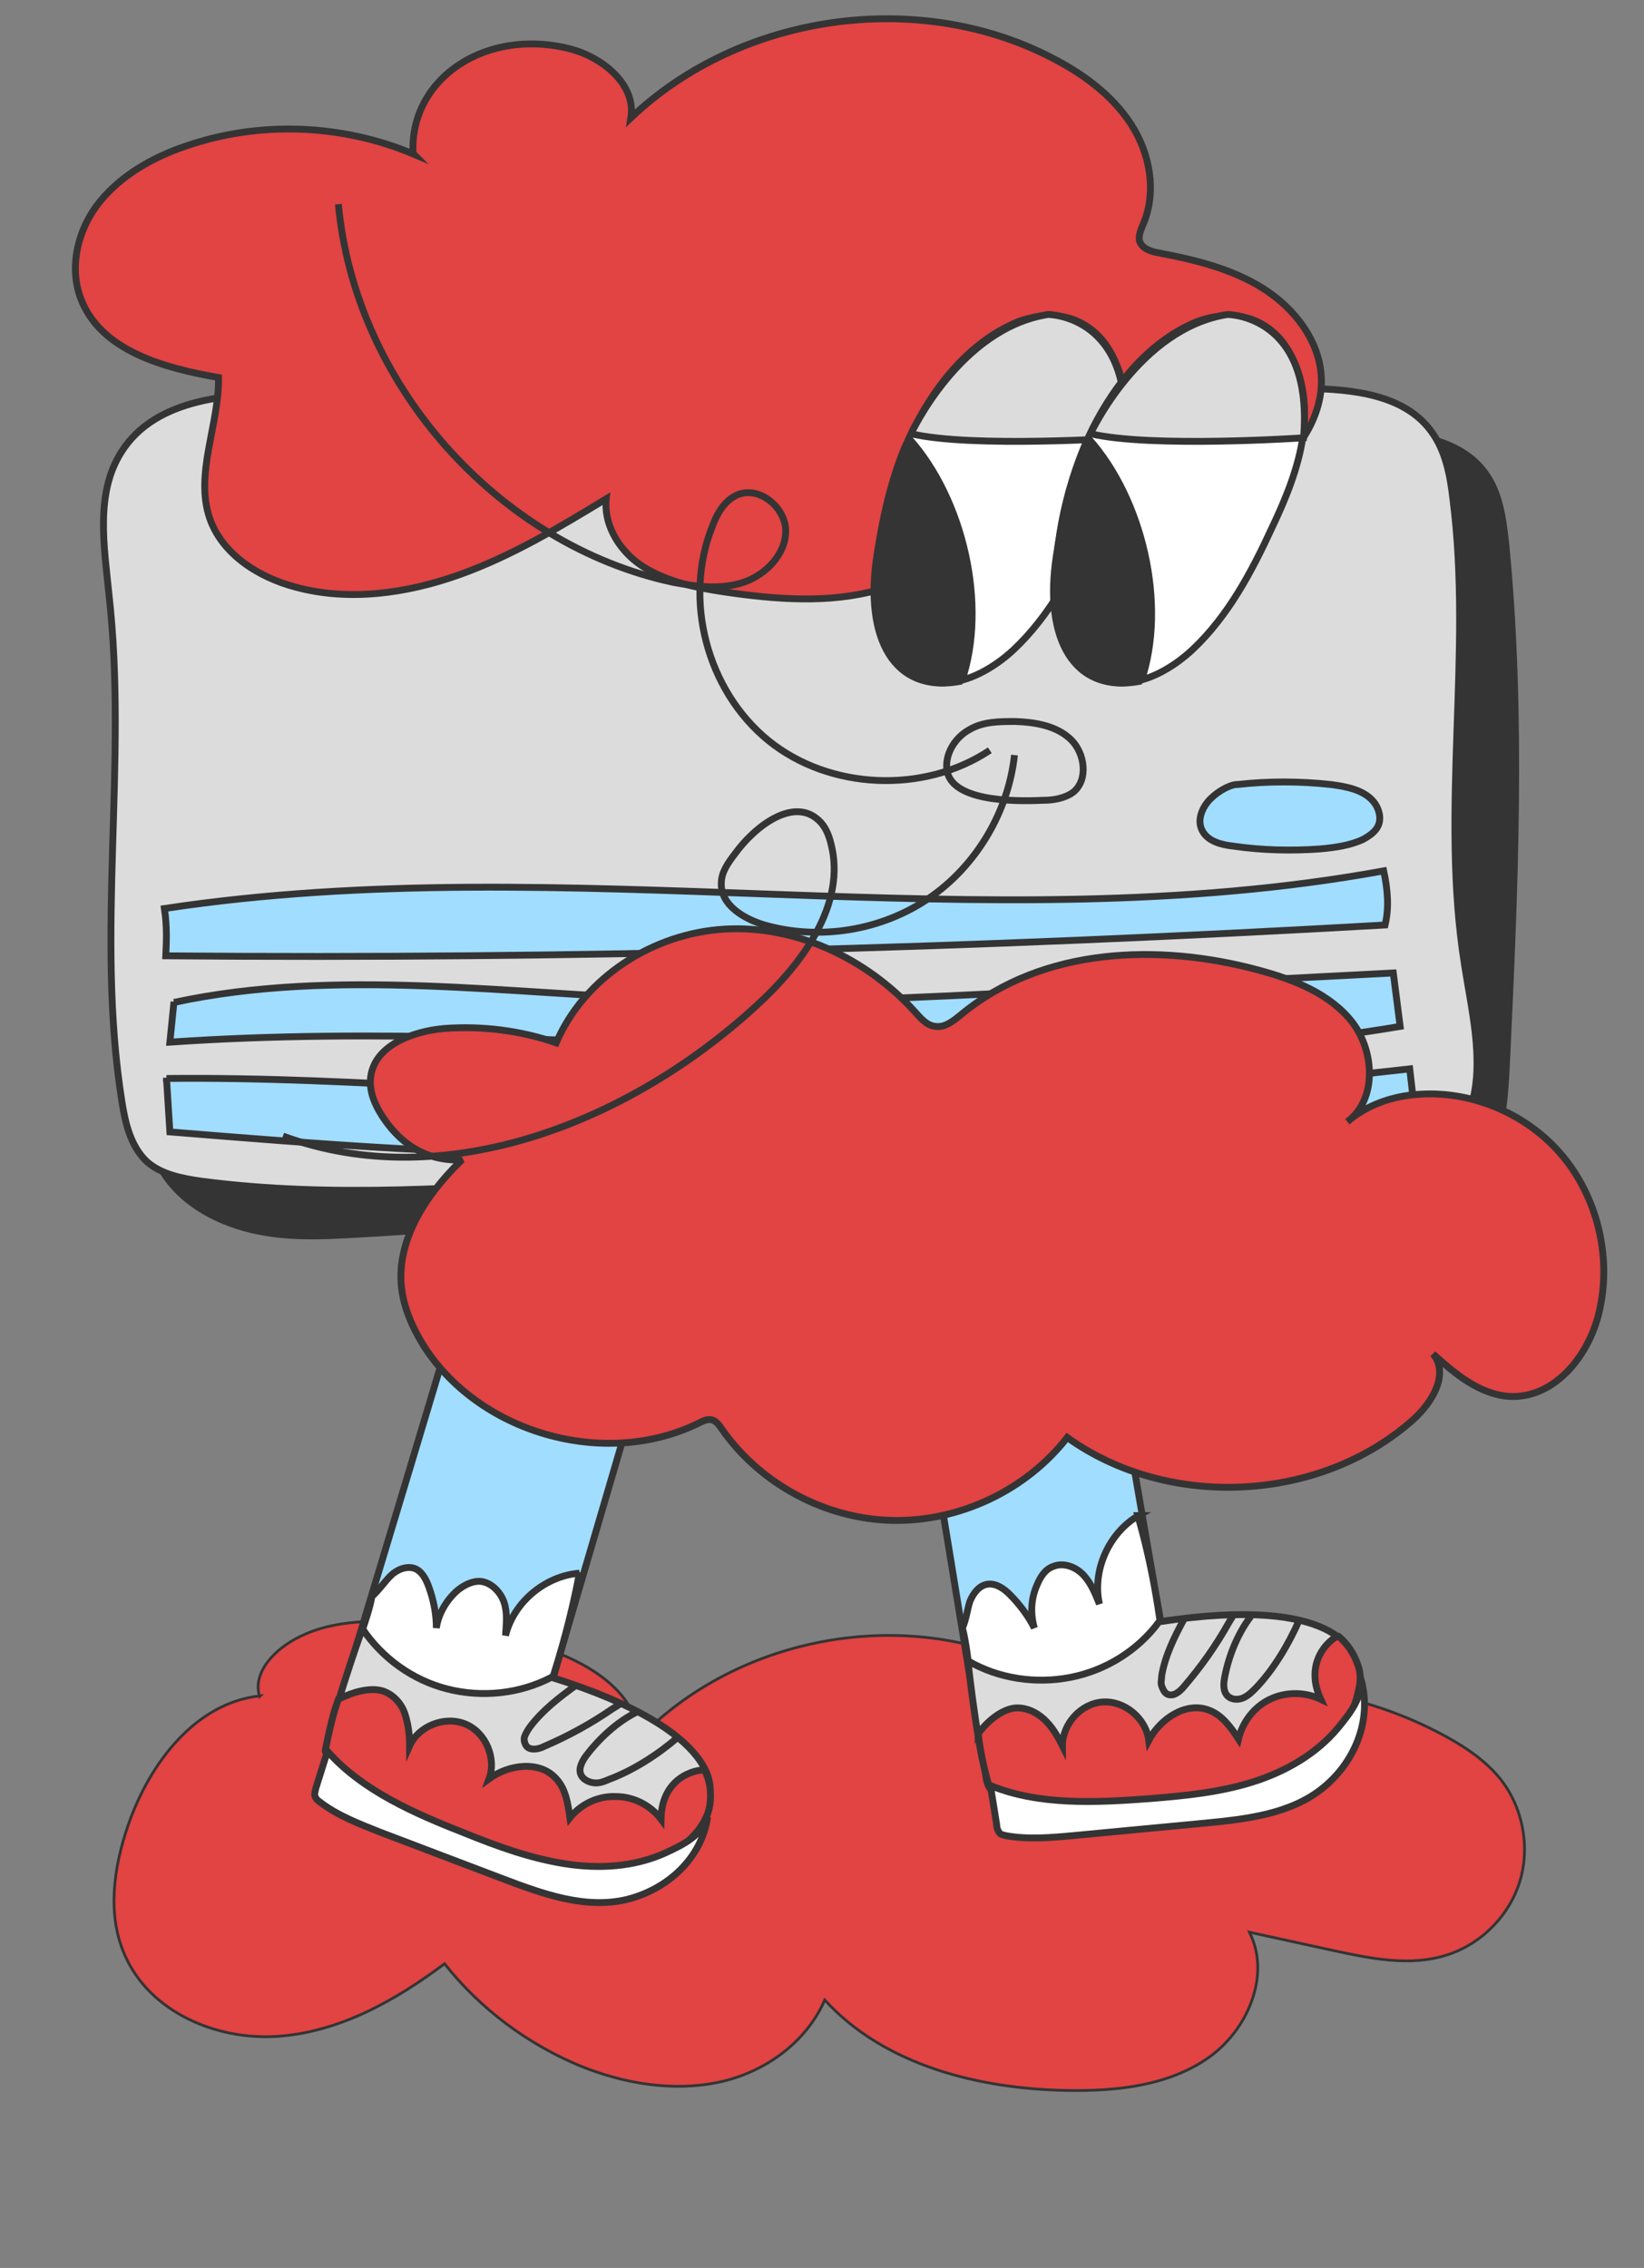
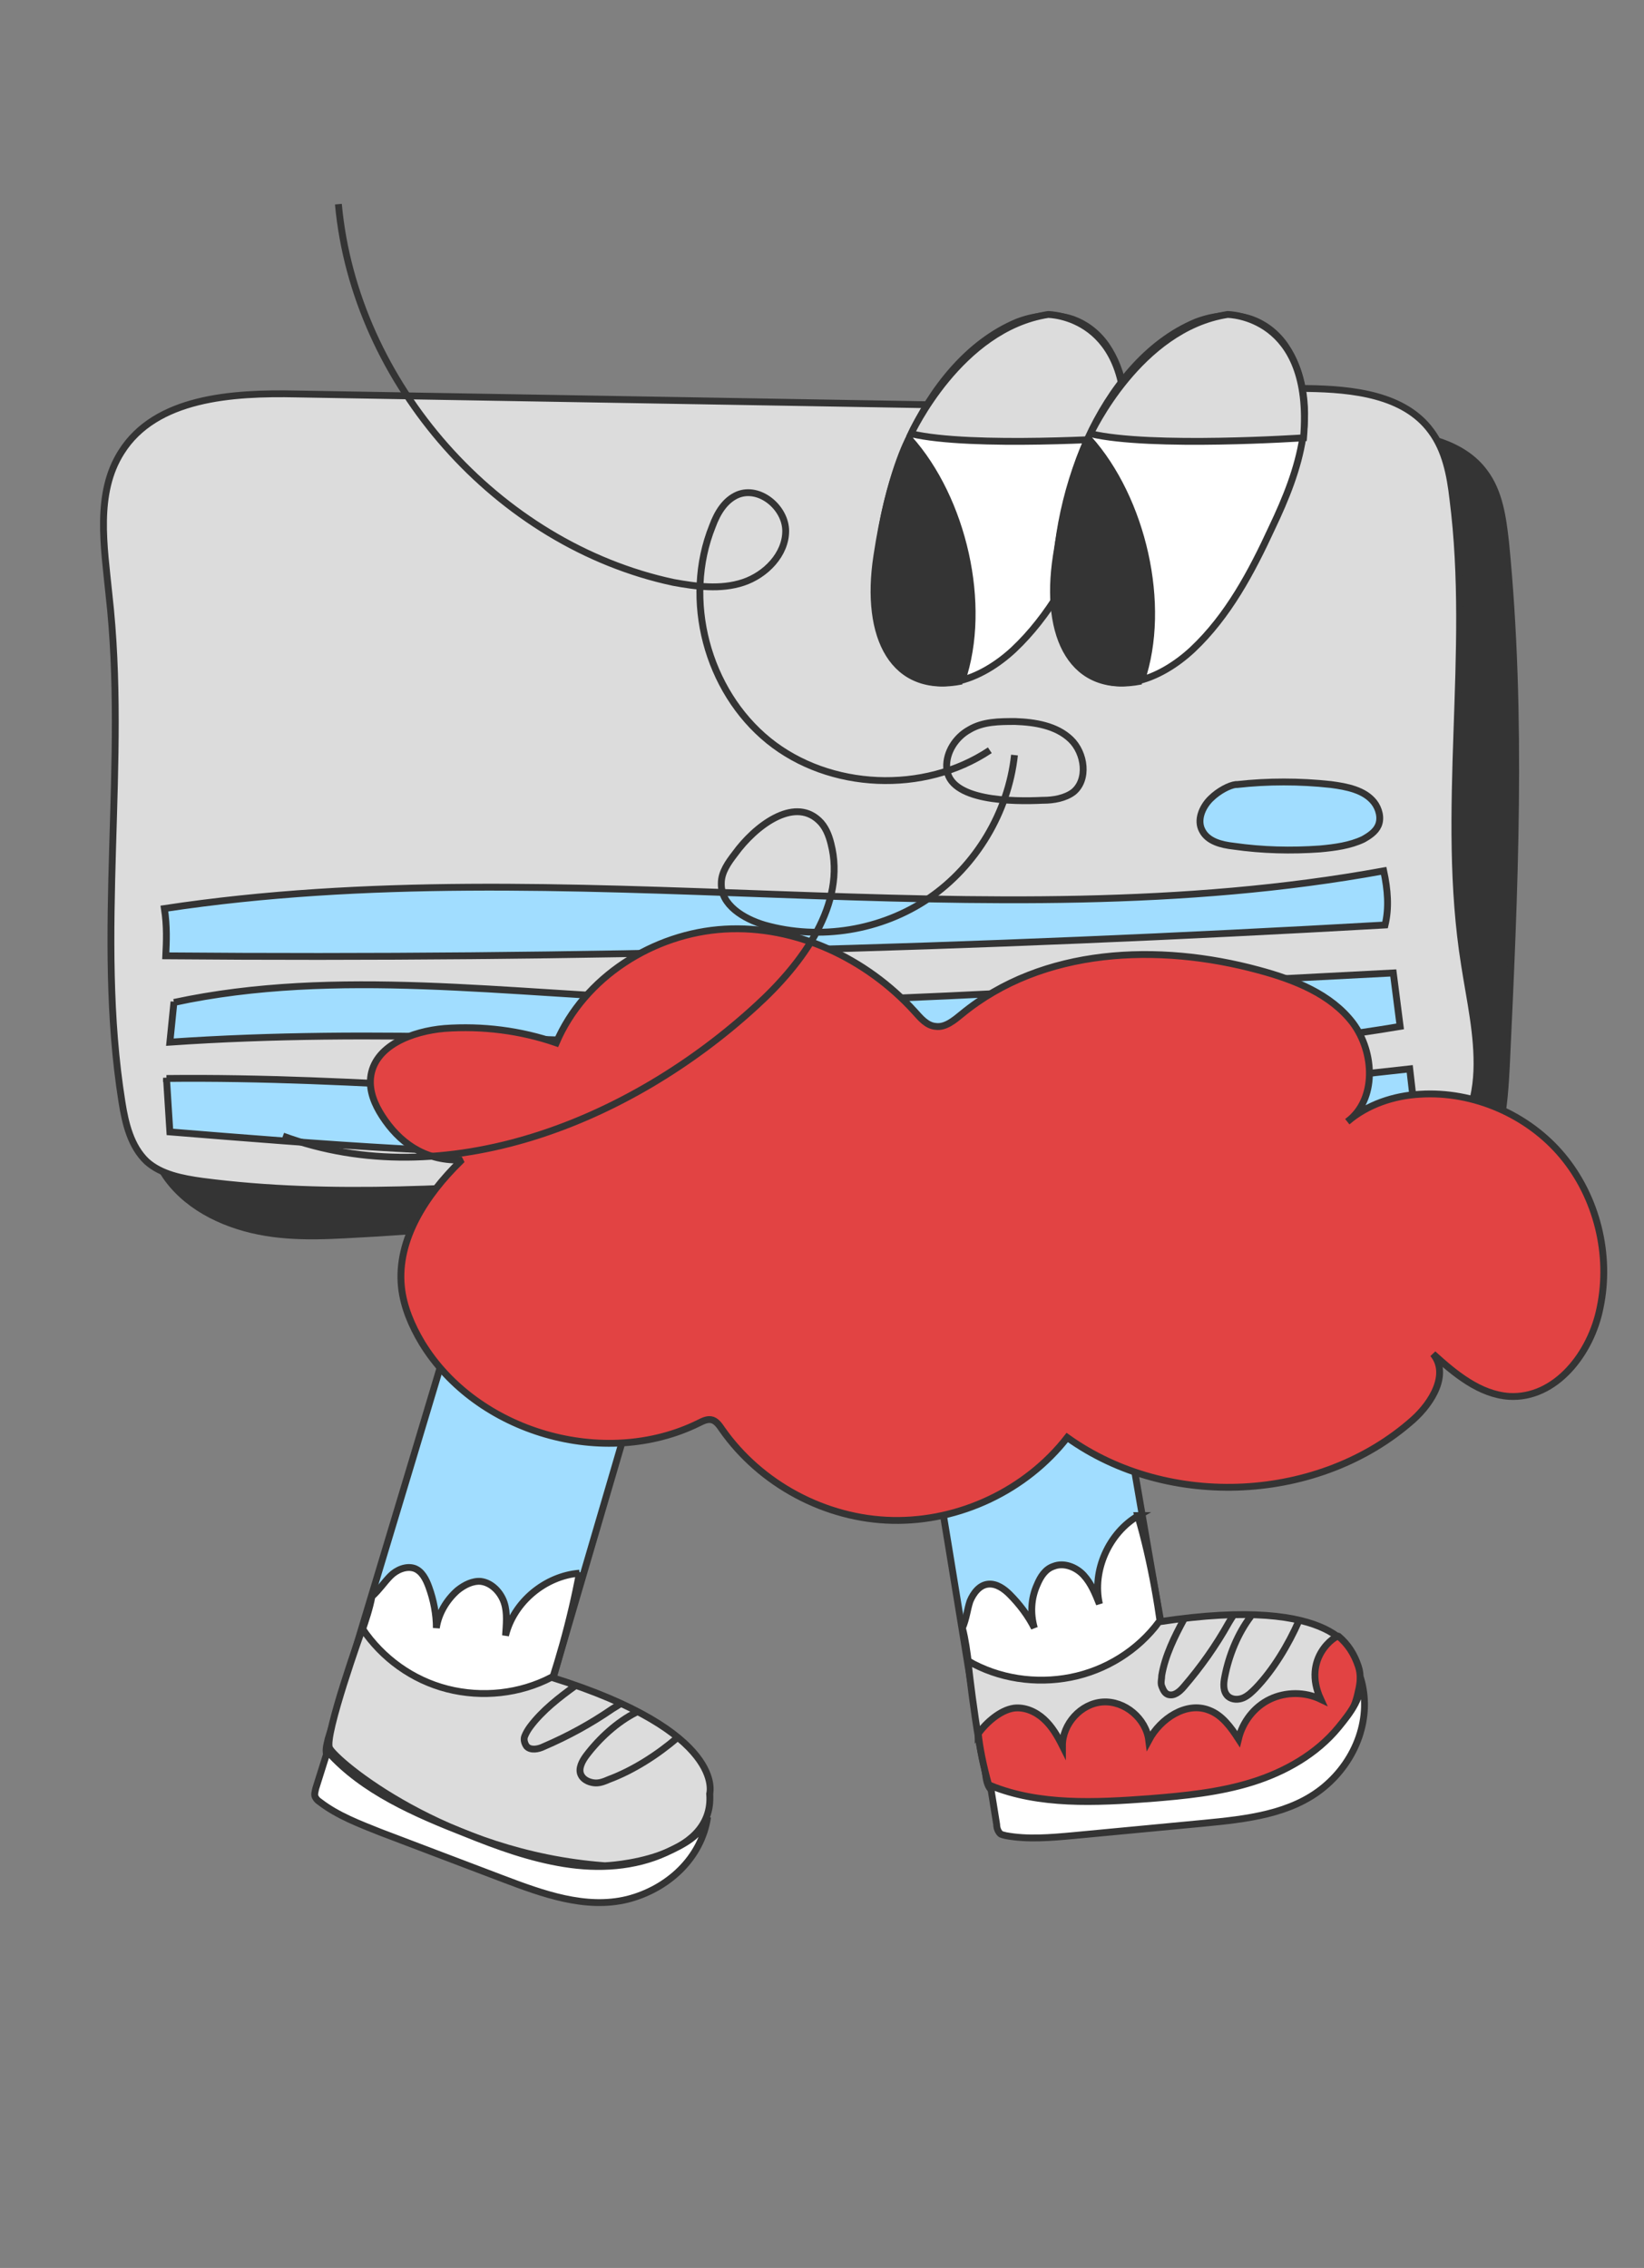
<svg xmlns="http://www.w3.org/2000/svg" id="a" viewBox="0 0 240 331">
  <rect x="0" y="0" width="240" height="331" fill="#808080" stroke="none" />
  <defs>
    <style>.b{fill:#fff;}.b,.c,.d,.e,.f,.g,.h{stroke:#343434;stroke-miterlimit:10;}.c,.h{fill:#e24343;}.d{fill:#dcdcdc;}.e{fill:#a1ddff;}.f{fill:#343434;}.g{fill:none;}.h{stroke-width:.4px;}</style>
  </defs>
-   <path class="h" d="M38,247.5c-9.5,1-16.2,9.9-19.3,18.9-2.1,6.1-3.1,13-.5,18.9,3.6,8.3,13.3,12.5,22.3,11.9,9-.6,17.2-5.2,24.4-10.6,5.2,6.6,12.2,11.8,20,15,6.3,2.5,13.3,3.7,20,2.3s12.8-5.8,15.5-12c8.8,9.6,22.6,13,35.6,13.2,7.1,.1,14.5-.7,20.3-4.7,5.8-4,9.3-12.1,6.1-18.4l11.9,2.6c5.6,1.2,11.5,2.5,17,.7,5-1.6,9.1-5.8,10.6-10.8s.4-10.8-2.9-14.9c-2.1-2.6-4.9-4.5-7.8-6.1-17.6-9.7-40.1-9.9-57.9-.5,1.9-1.6,1.8-4.8,.4-6.8-1.4-2.1-3.8-3.2-6.1-4.2-18.3-7.2-40.7-2.4-54.4,11.8,0-6.4-6.6-10.7-12.7-12.9-7.7-2.8-15.9-4.3-24.1-4.3-4.3,0-8.6,.3-12.5,2.2-3.8,1.8-7.1,5.3-6,8.8Z" />
  <g>
    <g>
      <path class="e" d="M98.7,183c-2.2,8.5-15.6,53.6-18,62.1,5.6,1.7,10.9,4.1,15.8,7.3,3.4,2.2,6.9,5.3,7.1,9.4,0,1.7-.5,3.5-1.4,5-2.4,3.9-7.1,6-11.8,6.3s-9.2-1-13.5-2.6c-9.5-3.4-18.5-8-27.4-12.7-.7-.3-1.4-.7-1.7-1.4-.4-.8-.1-1.7,.1-2.6,3.2-10.4,21.5-71.2,24.5-81.5" />
      <path class="b" d="M84.6,229.6c-5,.4-9.6,4.2-10.8,9.1,.1-1.6,.3-3.3-.2-4.8s-1.8-2.9-3.4-3.1c-1.2-.1-2.4,.5-3.4,1.3-1.6,1.4-2.8,3.4-3.1,5.5,0-2-.4-4.1-1.1-6-.4-1.1-1-2.3-2.1-2.7-1.2-.4-2.6,.2-3.5,1.1-.9,.9-1.6,2-2.7,3-.7,3.6-2.3,6.8-3,10.3,0,.4,.7,1.2,.8,1.6,.2,.6,.9,1,1.6,1.2,7.2,2.8,14.6,4.9,22.2,6.4,.4,0,.9,.2,1.3,0,.9-.3,1.3-1.2,1.6-2.1,2.5-6.9,4.5-13.9,5.8-20.9Z" />
      <path class="d" d="M80.5,244.8c-4.6,2.4-10.1,3-15.2,1.7s-9.5-4.5-12.4-8.8c0,0-5.6,15.6-4.8,17.4,.8,1.8,16.9,15.5,40.2,17.2,23.3,1.7,0,0,0,0,0,0,16.1-.6,15.3-10.5,0,0,2.6-9-23.1-17Z" />
-       <path class="c" d="M49.6,247.9c1.8-.9,4.4-1.7,6.3-1.1,1.5,.5,2.7,1.8,3.2,3.3s.7,3.1,.7,4.7c1.3-2.9,5.1-4.4,8.1-3.2,3,1.2,4.6,5,3.5,8,2.9-2.1,7.4-2.7,9.8,0,1.4,1.5,1.7,3.6,2,5.7,1.6-2,4.1-3.2,6.7-3.1,2.6,0,5.1,1.3,6.6,3.3,.1-6.8,6.2-7.4,6.4-7.1,.8,1.7,1,3.4,.7,5.2-.2,1.2-.8,2.3-1.5,3.3-2.8,3.7-7.5,5.7-12.2,6-4.7,.3-9.3-.7-13.8-2-6-1.8-11.8-4-17.5-6.6-3.5-1.6-7-3.5-9.8-6.3-.4-.4-.8-.9-.9-1.5,0-.4-.5-.7-.4-1.1,.5-2.5,1.1-5.3,1.9-7.4Z" />
      <path class="b" d="M47.8,255.6l-1.7,5.4c-.1,.5-.3,1,0,1.4,.1,.2,.3,.4,.6,.6,2.6,2,5.8,3.2,8.8,4.4l17.9,6.8c5.8,2.2,12.1,4.5,18.2,3,5.9-1.5,10.8-6,11.7-12-.9,2.7-3.5,4-6.1,5.2-4.6,2.1-9.8,2.4-14.8,1.6-5-.8-9.7-2.5-14.4-4.4-7.4-2.9-15-6.2-20.1-11.9Z" />
      <path class="g" d="M83.9,246.1c-2.2,1.6-4.7,3.5-6.5,5.9-.3,.4-.6,.9-.8,1.4s0,1.1,.3,1.5c.6,.6,1.7,.4,2.5,0,3.5-1.5,6.8-3.3,10-5.5,0,0,1-.6,1.1-.7" />
      <path class="g" d="M92.9,249.9c-2.8,1.4-5.4,3.8-7.3,6.3-.6,.8-1.2,1.9-.8,2.8,.3,.7,1.1,1.1,1.9,1.2s1.5-.2,2.2-.5c3.5-1.3,7.1-3.6,10-6.1" />
    </g>
    <g>
      <path class="e" d="M160.7,187.1c1.8,8.7,7.2,41.1,8.8,49.8,5.8-1,11.6-1.1,17.4-.4,4.1,.5,8.6,1.7,10.5,5.3,.8,1.5,1.1,3.3,.9,5.1-.4,4.6-3.8,8.6-7.8,10.8-4,2.3-8.7,3.1-13.3,3.6-10,1.1-20.1,.9-30.2,.6-.7,0-1.5,0-2.1-.5-.7-.5-.9-1.5-1-2.3-1.7-10.8-8.9-54.7-10.7-65.3" />
      <path class="b" d="M166.2,221.2c-4.3,2.5-6.8,8-5.7,12.9-.6-1.5-1.2-3-2.3-4.2s-2.9-1.9-4.4-1.3c-1.2,.4-1.9,1.5-2.4,2.7-.9,2-1,4.2-.4,6.3-.9-1.8-2.2-3.5-3.6-4.9-.8-.8-1.9-1.6-3.1-1.5-1.3,.1-2.2,1.3-2.7,2.5-.4,1.2-.5,2.5-1.1,3.9,.9,3.5,.9,7.1,1.8,10.6,.1,.4,1.1,.8,1.4,1.1,.5,.5,1.3,.5,1.9,.4,7.7-.6,15.3-2,22.7-4,.4-.1,.9-.3,1.2-.6,.7-.6,.7-1.7,.6-2.6-.8-7.3-2-14.5-4-21.3Z" />
      <path class="d" d="M169.2,236.7c-3.1,4.2-7.8,7.1-12.9,8.1-5.1,1-10.5,.2-15-2.4,0,0,1.8,16.5,3.3,17.8s22,6.5,43.7-2.2c21.7-8.7,0,0,0,0,0,0,14.2-7.6,9.2-16.2,0,0-1.6-9.2-28.3-5.1Z" />
      <path class="c" d="M142.8,253c1.2-1.6,3.2-3.4,5.2-3.7,1.6-.2,3.2,.5,4.4,1.6,1.2,1.1,2,2.5,2.7,3.9,0-3.2,2.7-6.2,5.9-6.4,3.2-.2,6.3,2.4,6.7,5.6,1.7-3.2,5.5-5.7,8.8-4.4,1.9,.7,3.2,2.5,4.3,4.2,.6-2.5,2.3-4.7,4.6-5.8,2.3-1.1,5.1-1.1,7.4,0-2.8-6.1,2.3-9.4,2.6-9.2,1.4,1.2,2.3,2.6,2.9,4.4,.4,1.2,.3,2.4,0,3.6-.9,4.6-4.3,8.4-8.3,10.8-4,2.4-8.7,3.4-13.3,4.2-6.1,1-12.4,1.6-18.6,1.7-3.9,0-7.9,0-11.5-1.3-.6-.2-1.1-.4-1.5-.9-.3-.3-.7-.4-.8-.9-.7-2.5-1.3-5.3-1.5-7.5Z" />
      <path class="b" d="M144.6,260.7l.9,5.6c0,.5,.2,1,.5,1.3,.2,.2,.5,.2,.8,.3,3.2,.6,6.6,.3,9.9,0l19-1.8c6.2-.6,12.8-1.3,17.6-5.3,4.7-3.9,7.1-10.2,5.3-16,.4,2.8-1.4,5.1-3.2,7.3-3.2,3.9-7.8,6.5-12.6,8-4.8,1.5-9.9,2-14.9,2.4-8,.6-16.2,1-23.3-1.9Z" />
      <path class="g" d="M172.8,236.4c-1.3,2.4-2.7,5.2-3.2,8.1,0,.5-.2,1.1,0,1.6s.4,1,.9,1.2c.9,.3,1.7-.4,2.3-1.1,2.5-2.9,4.7-6,6.6-9.4,0,0,.6-1,.7-1.1" />
      <path class="g" d="M182.6,235.9c-1.9,2.5-3.2,5.7-3.8,8.8-.2,1-.3,2.2,.5,2.9,.6,.5,1.5,.5,2.2,.2s1.3-.9,1.8-1.4c2.6-2.7,4.8-6.4,6.3-9.8" />
    </g>
  </g>
  <path class="f" d="M23.9,171.2c3,4.7,8.4,7.4,13.9,8.5,5.5,1.1,11.1,.6,16.7,.3,46.4-3.2,92.9-4.1,139.4-2.6,7.8,.2,16.7,0,21.7-5.9,3.6-4.2,4-10.2,4.3-15.8,1.2-25.5,2.4-51.1-.1-76.5-.4-3.6-.9-7.4-3.1-10.3-3.1-4.2-8.8-5.4-14-5.9-19.3-2-38.8,1.1-58.1,3-34,3.4-68.2,3.2-102.3,2.7-3.8,0-7.8,0-11.1,1.7-5.7,3-7.9,10-8.8,16.4-4,28.1,5,56.6,1.6,84.5Z" />
  <path class="d" d="M154.7,59.4l-111.4-1.9c-9.4-.2-20.6,.5-25.6,8.5-3.8,6-2.5,13.7-1.8,20.7,2.8,24.6-2,49.6,1.9,74.1,.5,3.2,1.3,6.5,3.6,8.7,2.1,1.9,5.2,2.5,8.1,2.9,19.1,2.5,38.5,.9,57.8-.2,35.7-1.9,71.4-1.7,107.1,0,5,.2,10.4,.4,14.6-2.4,4.4-2.9,6.4-8.3,6.6-13.5,.2-5.2-1-10.3-1.8-15.5-3.6-22.4,1.2-45.4-1.7-68-.4-3.5-1.1-7.1-3.2-9.9-3.9-5.3-11.4-6.1-18-6.2-12.5-.2-25.1,.6-36.2,2.7Z" />
  <path class="e" d="M202.2,135c-59.7,3.4-118.2,5-178,4.5,.1-2.1,.2-4.3-.2-6.9,58.8-8.9,119.5,5.2,178-5.5,.6,2.8,.8,5.4,.2,7.9Z" />
  <path class="e" d="M25.4,146.2l-.6,5.9c59.8-4.1,120.5,7.7,179.6-2.3l-1-7.8-52.1,2.7c-17.3,.9-34.7,1.8-52,1.2-25-.8-50.2-4.7-73.9,.4Z" />
  <path class="e" d="M24.3,157.3l.5,7.9c22.2,1.8,44.5,3.6,66.8,3.2,16.7-.3,33.4-1.9,50.2-2.4,21.7-.7,43.4,.4,65-1.3l-1-8.7c-31.8,3.6-63.8,5.7-95.8,4.9-28.9-.7-57.9-3.8-85.7-3.5Z" />
  <path class="e" d="M180.6,114.5c4.5-.5,9.1-.5,13.7,0,2.3,.3,4.9,.8,6.3,2.6,.7,.9,1.1,2.3,.6,3.4-.4,.9-1.3,1.5-2.2,2-1.9,.9-4.1,1.2-6.3,1.4-4.2,.3-8.4,.2-12.6-.4-1.8-.2-3.8-.7-4.6-2.3-.8-1.5,0-3.4,1.2-4.6s2.8-2,3.7-2.1Z" />
  <path class="c" d="M67.2,169.5c-5,4.9-9.3,11.4-8.6,18.3,.3,2.9,1.5,5.7,3,8.2,8,13.1,26.6,18.5,40.4,11.7,.6-.3,1.2-.6,1.8-.5,.7,.1,1.2,.8,1.6,1.4,5.6,8,15.1,13.1,24.9,13.3,9.8,.2,19.5-4.4,25.5-12.1,14.8,10.6,36.9,9.5,50.5-2.6,2.8-2.5,5.3-6.7,2.9-9.6,3.2,2.9,6.8,5.9,11.1,6.2,6.8,.4,12-6.3,13.3-13,1.6-7.7-.5-16.1-5.5-22.1-5-6-13-9.5-20.8-9-3.8,.2-7.7,1.5-10.6,4,4.3-3.2,4-10.1,.8-14.4-3.2-4.2-8.5-6.3-13.7-7.7-14.7-4-31.6-3.3-43.4,6.4-1.1,.9-2.4,2-3.8,1.8-1.3-.1-2.2-1.2-3.1-2.2-7-7.7-17.3-12.6-27.7-12-10.4,.6-20.5,7-24.6,16.6-5.2-1.8-10.8-2.5-16.3-2.1-4.7,.4-10.3,2.5-10.8,7.2-.2,2,.6,3.9,1.7,5.6,2.4,3.7,6,6.5,11.3,6.4Z" />
-   <path class="c" d="M60.4,22.5c-10.4-4.4-22.5-4.9-33.2-1.2-4.8,1.6-9.4,4.2-12.6,8.1-3.2,3.9-4.6,9.5-2.8,14.2,2.9,7.6,12.1,10.1,20.1,11.5,.1,6.9-3.5,14-1.3,20.5,1.8,5.3,7.2,8.7,12.6,10.1,7.8,2.1,16.2,.9,23.8-1.8,7.6-2.7,14.6-6.9,21.5-11.1-.4,4.1,2.2,8,5.7,10.1s7.6,2.9,11.6,3.5c7.5,1.1,15.2,1.7,22.4-.3s14.1-7.1,16.4-14.2c12.8,6.6,29.6,6.6,40.7-2.5,4.3-3.5,7.8-8.7,7.6-14.2-.2-5.4-3.9-10.2-8.5-13.1-4.6-2.9-10-4.2-15.3-5.2-1.1-.2-2.3-.6-2.7-1.6-.3-.9,.2-1.8,.5-2.6,2-4.7,1-10.3-1.8-14.6-2.8-4.3-7.1-7.4-11.6-9.7-19.6-10.1-45.4-6.4-61.4,8.8,.8-4.9-4.2-8.9-9-10.1-5.1-1.3-10.7-.8-15.2,1.8-4.5,2.6-7.9,7.3-7.6,13.5Z" />
  <g>
    <path class="b" d="M156.6,46.6c-2.6-.9-5.5-.6-8.1,.4-7.2,3-12.5,9.8-15.8,17-3.5,7.9-5.1,16.5-4.7,25.1,.2,2.8,1.2,5.5,3,7.5,5.1,5.7,12.4,2.5,17-1.8,5.2-4.9,8.6-11.3,11.6-17.8,2-4.2,3.8-8.6,4.5-13.2,.7-4.6,0-9.6-2.6-13.4-1.4-2-3.2-3.2-4.9-3.8Z" />
    <path class="f" d="M140.4,99.4c3.8-11.1,.2-26.6-7.7-35.4,0,0-2.9,5.2-4.7,17.2-1.8,11.8,2.4,20.2,12.4,18.2Z" />
    <path class="d" d="M133,63.3s7.1-15.4,20-17.4c0,0,12.6,0,11.1,18,0,0-22.3,1.5-31.1-.6Z" />
    <path class="b" d="M182.7,46.6c-2.6-.9-5.5-.6-8.1,.4-7.2,3-12.5,9.8-15.8,17-3.5,7.9-5.1,16.5-4.7,25.1,.2,2.8,1.2,5.5,3,7.5,5.1,5.7,12.4,2.5,17-1.8,5.2-4.9,8.6-11.3,11.6-17.8,2-4.2,3.8-8.6,4.5-13.2,.7-4.6,0-9.6-2.6-13.4-1.4-2-3.2-3.2-4.9-3.8Z" />
    <path class="f" d="M166.6,99.4c3.8-11.1,.2-26.6-7.7-35.4,0,0-2.9,5.2-4.7,17.2-1.8,11.8,2.4,20.2,12.4,18.2Z" />
    <path class="d" d="M159.2,63.3s7.1-15.4,20-17.4c0,0,12.6,0,11.1,18,0,0-22.3,1.5-31.1-.6Z" />
    <path class="g" d="M152.3,116.8c1.5,0,3.2-.3,4.4-1.2,2.2-1.8,1.7-5.7-.4-7.7-2.1-2-5.2-2.5-8.1-2.6-2.3,0-4.7,0-6.7,1.2-2,1.1-3.4,3.3-3.3,5.5,.2,5,9.8,5,14,4.8Z" />
    <path class="g" d="M148.1,110.2c-.9,8.3-5.6,16.2-12.5,20.9-6.9,4.7-15.9,6.2-24,3.9-3-.9-6.4-2.9-6.3-6.1,0-1.6,1-3,2-4.3,2.9-4,8.5-8.3,12.2-4.9,1,.9,1.5,2.2,1.8,3.4,2.3,8.8-4.1,17.5-10.9,23.7-18.5,17-45.5,27.7-69.1,19" />
    <path class="g" d="M144.5,109.5c-9.6,6.4-23.4,5.8-32.3-1.4-9-7.3-12.5-20.6-8.2-31.3,.7-1.9,1.8-3.8,3.7-4.6,3.2-1.3,7,1.9,7,5.3s-2.9,6.4-6.2,7.5c-3.3,1.1-6.9,.6-10.2,0-25.7-5.5-46.5-29-48.9-55.2" />
  </g>
</svg>